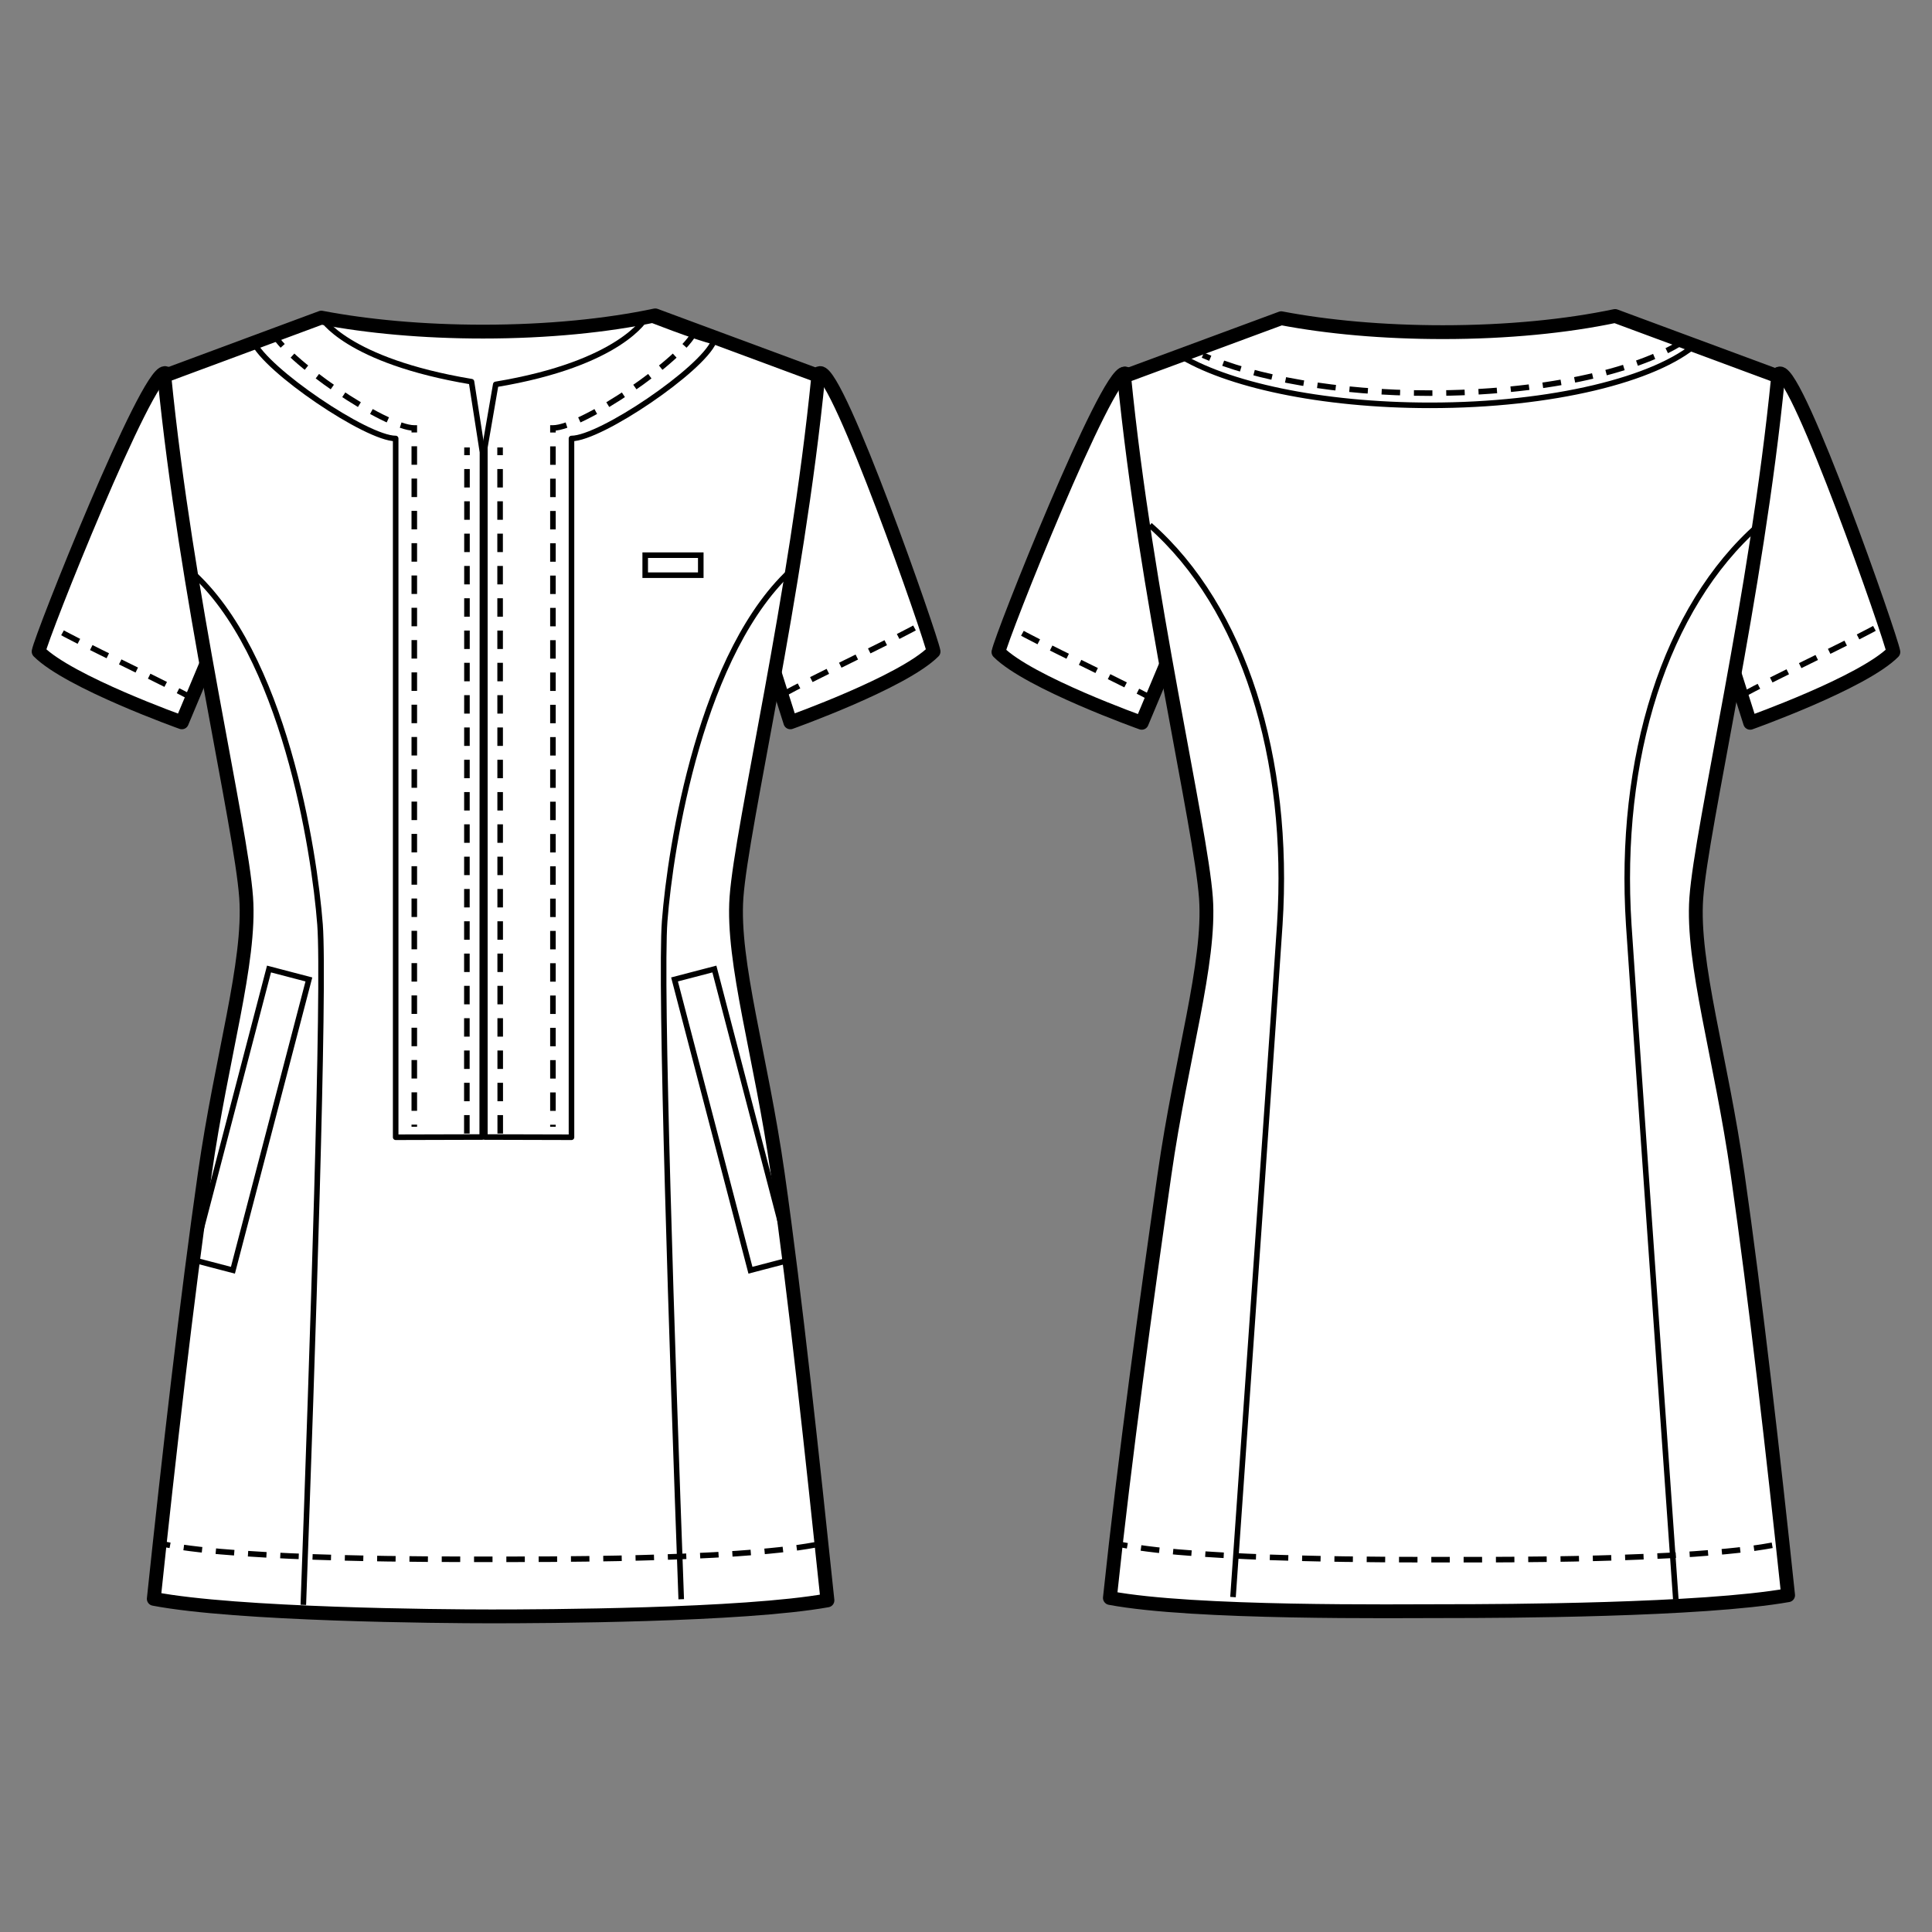
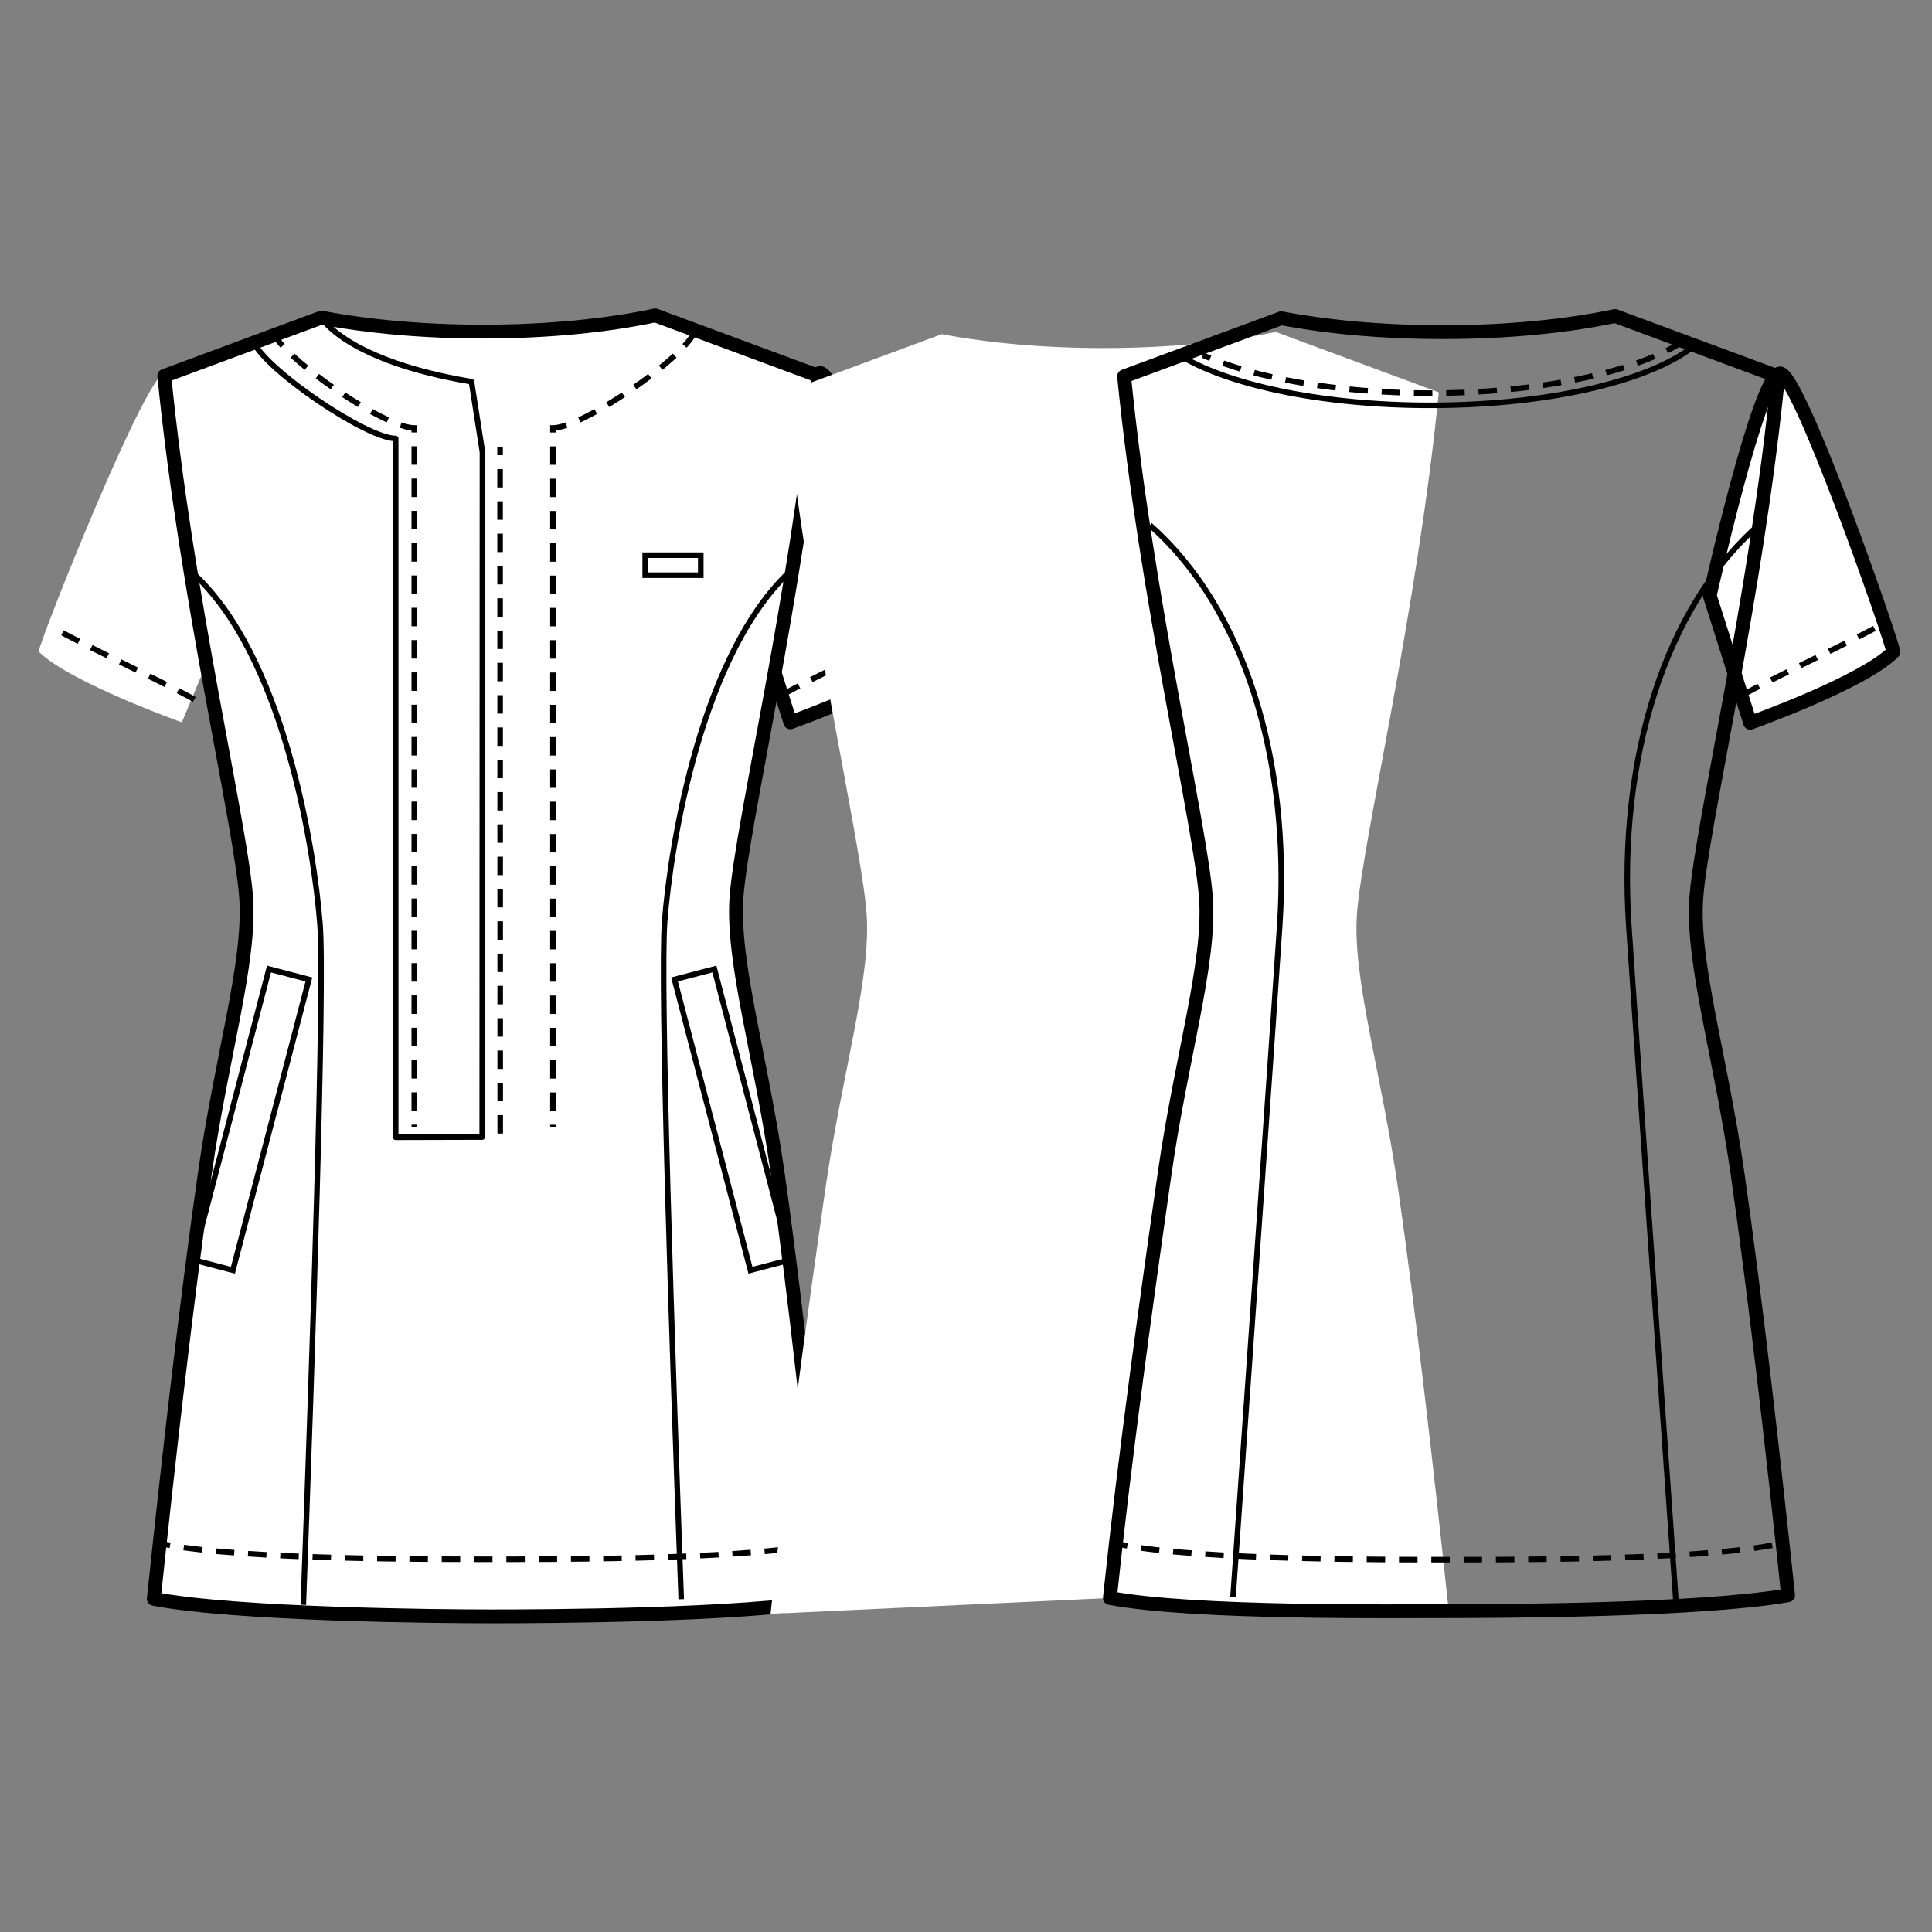
<svg xmlns="http://www.w3.org/2000/svg" id="_レイヤー_1" data-name="レイヤー_1" version="1.1" viewBox="0 0 250 250">
  <rect x="0" y="0" width="250" height="250" fill="#808080" stroke="none" />
  <defs>
    <style>
      .st0 {
        fill: #fff;
      }

      .st1 {
        stroke-dasharray: 2.39 1.79;
      }

      .st1, .st2, .st3, .st4 {
        fill: none;
        stroke: #000;
      }

      .st1, .st3, .st4 {
        stroke-width: .72px;
      }

      .st2 {
        stroke-width: 1.79px;
      }

      .st2, .st3 {
        stroke-linejoin: round;
      }
    </style>
  </defs>
  <path class="st0" d="M120.8,84.31c-3.97,3.97-18.53,9.16-18.53,9.16l-5.22-16.47s6.35-28.49,9.06-28.73c2.38-.22,14.38,34.18,14.69,36.03" />
  <path class="st2" d="M120.8,84.31c-3.97,3.97-18.53,9.16-18.53,9.16l-5.22-16.47s6.35-28.49,9.06-28.73c2.38-.22,14.38,34.18,14.69,36.03Z" />
  <path class="st1" d="M101.29,89.89c2.83-1.69,16.02-7.89,17.83-9.09" />
  <path class="st0" d="M5,84.31c3.97,3.97,18.53,9.16,18.53,9.16l6.9-16.47s-6.35-28.49-9.07-28.73c-2.36-.22-16.06,34.18-16.36,36.03" />
-   <path class="st2" d="M5,84.31c3.97,3.97,18.53,9.16,18.53,9.16l6.9-16.47s-6.35-28.49-9.07-28.73c-2.36-.22-16.06,34.18-16.36,36.03Z" />
  <path class="st1" d="M25.14,90.51c-2.82-1.68-16.03-7.88-17.83-9.08" />
  <path class="st0" d="M107.07,207.09c-10.97,1.97-36.82,2.07-43.49,2.07s-32.95-.22-43.68-2.27c1.93-18.33,4.28-38.83,6.6-55.01,2.16-15.18,5.95-27.35,5.35-35.75-.67-9.34-7.78-39.06-10.59-67.49l20.32-7.54c5.97,1.14,13.17,1.81,20.93,1.81,8.36,0,16.06-.78,22.28-2.1l21.1,7.82c-2.81,28.43-9.91,58.15-10.59,67.49-.6,8.4,3.18,20.57,5.34,35.75,2.32,16.28,4.49,36.77,6.43,55.2" />
  <path class="st2" d="M107.07,207.09c-10.97,1.97-36.82,2.07-43.49,2.07s-32.95-.22-43.68-2.27c1.93-18.33,4.28-38.83,6.6-55.01,2.16-15.18,5.95-27.35,5.35-35.75-.67-9.34-7.78-39.06-10.59-67.49l20.32-7.54c5.97,1.14,13.17,1.81,20.93,1.81,8.36,0,16.06-.78,22.28-2.1l21.1,7.82c-2.81,28.43-9.91,58.15-10.59,67.49-.6,8.4,3.18,20.57,5.34,35.75,2.32,16.28,4.49,36.77,6.43,55.2Z" />
  <path class="st1" d="M105.45,199.91c-10.58,1.97-35.44,1.86-41.89,1.86s-31.91.11-42.25-1.93" />
  <rect class="st4" x="83.49" y="71.84" width="7.19" height="2.59" />
  <path class="st3" d="M102.81,73.4c-12.12,10.65-16.07,36.23-16.8,45.77-.62,8.03.95,55.2,2.14,87.77" />
  <path class="st3" d="M24.61,73.85c12.12,10.64,16.07,36.23,16.8,45.77.62,8.05-.97,55.47-2.16,88.05" />
  <path class="st3" d="M41.58,41.11s-6.71,2.65-8.81,3.07c1.57,3.68,14.66,12.56,18.43,12.56v90.42l11.2-.03.03-88.62-1.42-9.12c-16.24-2.71-19.42-8.29-19.42-8.29" />
-   <line class="st1" x1="60.41" y1="146.68" x2="60.43" y2="57.9" />
  <path class="st1" d="M35.19,42.82c1.56,3.68,14.65,12.56,18.42,12.56v90.42" />
-   <path class="st3" d="M83.58,41.11s6.71,2.65,8.79,3.07c-1.55,3.68-14.65,12.56-18.42,12.56v90.42l-11.21-.03V57.9s1.41-8.16,1.41-8.16c16.25-2.7,19.43-8.62,19.43-8.62" />
  <line class="st1" x1="64.73" y1="146.68" x2="64.71" y2="57.9" />
  <path class="st1" d="M89.96,42.82c-1.55,3.68-14.65,12.56-18.41,12.56v90.42" />
  <polygon class="st4" points="30.14 164.37 24.98 163.02 34.81 125.39 39.97 126.74 30.14 164.37" />
  <rect class="st4" x="92.11" y="125.43" width="5.33" height="38.89" transform="translate(-33.52 28.64) rotate(-14.63)" />
  <path class="st0" d="M245,84.37c-3.95,3.97-18.53,9.16-18.53,9.16l-5.23-16.47s6.35-28.49,9.07-28.74c2.38-.21,14.39,34.18,14.69,36.04" />
  <path class="st2" d="M245,84.37c-3.95,3.97-18.53,9.16-18.53,9.16l-5.23-16.47s6.35-28.49,9.07-28.74c2.38-.21,14.39,34.18,14.69,36.04Z" />
  <path class="st1" d="M225.5,89.94c2.82-1.68,16.03-7.88,17.82-9.08" />
  <path class="st0" d="M129.2,84.37c3.96,3.97,18.54,9.16,18.54,9.16l6.9-16.47s-6.36-28.49-9.07-28.74c-2.37-.21-16.06,34.18-16.36,36.04" />
  <path class="st2" d="M129.2,84.37c3.96,3.97,18.54,9.16,18.54,9.16l6.9-16.47s-6.36-28.49-9.07-28.74c-2.37-.21-16.06,34.18-16.36,36.04Z" />
  <path class="st1" d="M149.35,90.57c-2.82-1.68-16.02-7.87-17.83-9.08" />
-   <path class="st0" d="M143.63,206.78c10.87,2.04,36.97,1.7,43.84,1.7s32.78-.09,43.91-2.06c-1.93-18.24-4.23-38.4-6.53-54.47-2.17-15.18-5.95-27.34-5.35-35.74.68-9.35,7.79-39.06,10.59-67.5l-21.1-7.82c-6.21,1.31-13.91,2.09-22.28,2.09-7.75,0-14.95-.66-20.92-1.8l-20.33,7.52c2.81,28.44,9.91,58.15,10.59,67.5.6,8.4-3.19,20.57-5.36,35.74-2.33,16.3-5.12,36.38-7.07,54.83" />
+   <path class="st0" d="M143.63,206.78c10.87,2.04,36.97,1.7,43.84,1.7c-1.93-18.24-4.23-38.4-6.53-54.47-2.17-15.18-5.95-27.34-5.35-35.74.68-9.35,7.79-39.06,10.59-67.5l-21.1-7.82c-6.21,1.31-13.91,2.09-22.28,2.09-7.75,0-14.95-.66-20.92-1.8l-20.33,7.52c2.81,28.44,9.91,58.15,10.59,67.5.6,8.4-3.19,20.57-5.36,35.74-2.33,16.3-5.12,36.38-7.07,54.83" />
  <path class="st2" d="M143.63,206.78c10.87,2.04,36.97,1.7,43.84,1.7s32.78-.09,43.91-2.06c-1.93-18.24-4.23-38.4-6.53-54.47-2.17-15.18-5.95-27.34-5.35-35.74.68-9.35,7.79-39.06,10.59-67.5l-21.1-7.82c-6.21,1.31-13.91,2.09-22.28,2.09-7.75,0-14.95-.66-20.92-1.8l-20.33,7.52c2.81,28.44,9.91,58.15,10.59,67.5.6,8.4-3.19,20.57-5.36,35.74-2.33,16.3-5.12,36.38-7.07,54.83Z" />
  <path class="st3" d="M148.79,67.95c12.13,10.65,18.21,30.16,16.81,51.73-.51,7.96-3.77,54.43-6.05,86.98" />
  <path class="st3" d="M227.57,67.95c-12.12,10.65-18.2,30.16-16.81,51.73.52,7.99,3.79,54.74,6.09,87.29" />
  <path class="st3" d="M219.65,44.38c-5.32,4.72-18.8,8.07-34.6,8.07-14.13,0-26.42-2.69-32.66-6.63" />
  <path class="st1" d="M217.76,44.21c-6.22,3.96-18.52,6.66-32.72,6.66-11.97,0-22.64-1.93-29.39-4.91" />
  <path class="st1" d="M229.32,199.96c-10.57,1.98-35.44,1.86-41.87,1.86s-31.91.12-42.25-1.92" />
</svg>